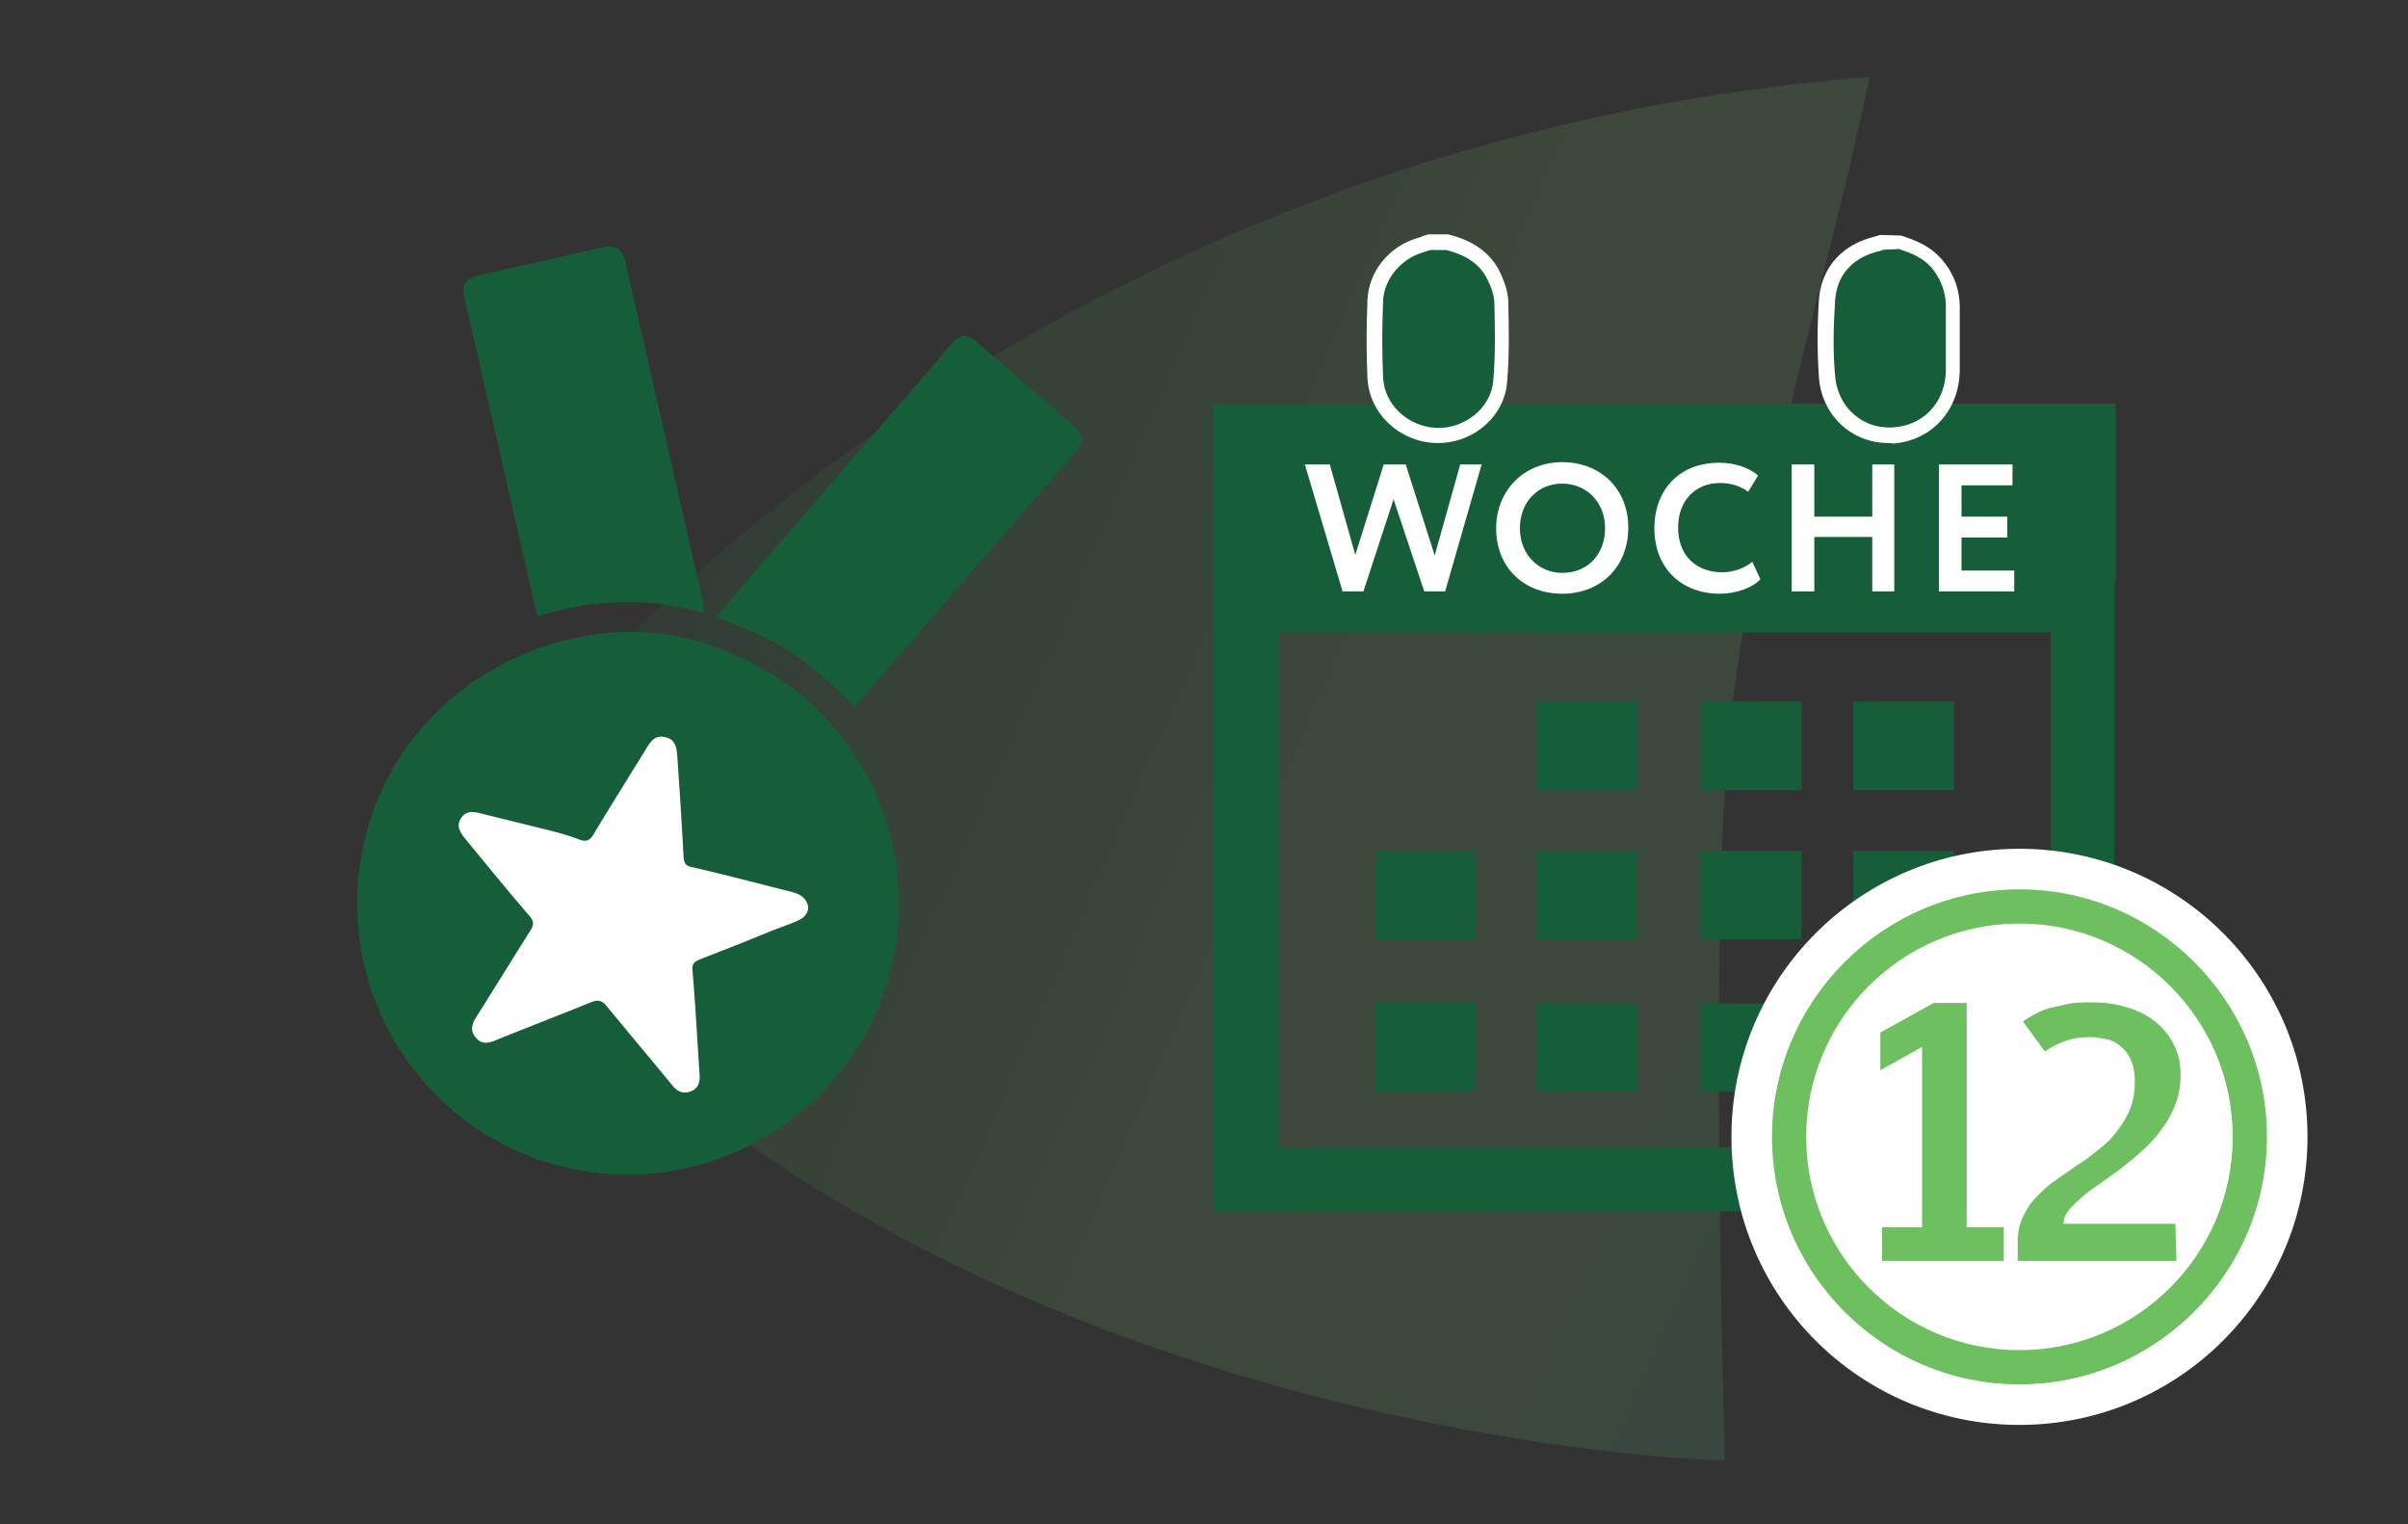
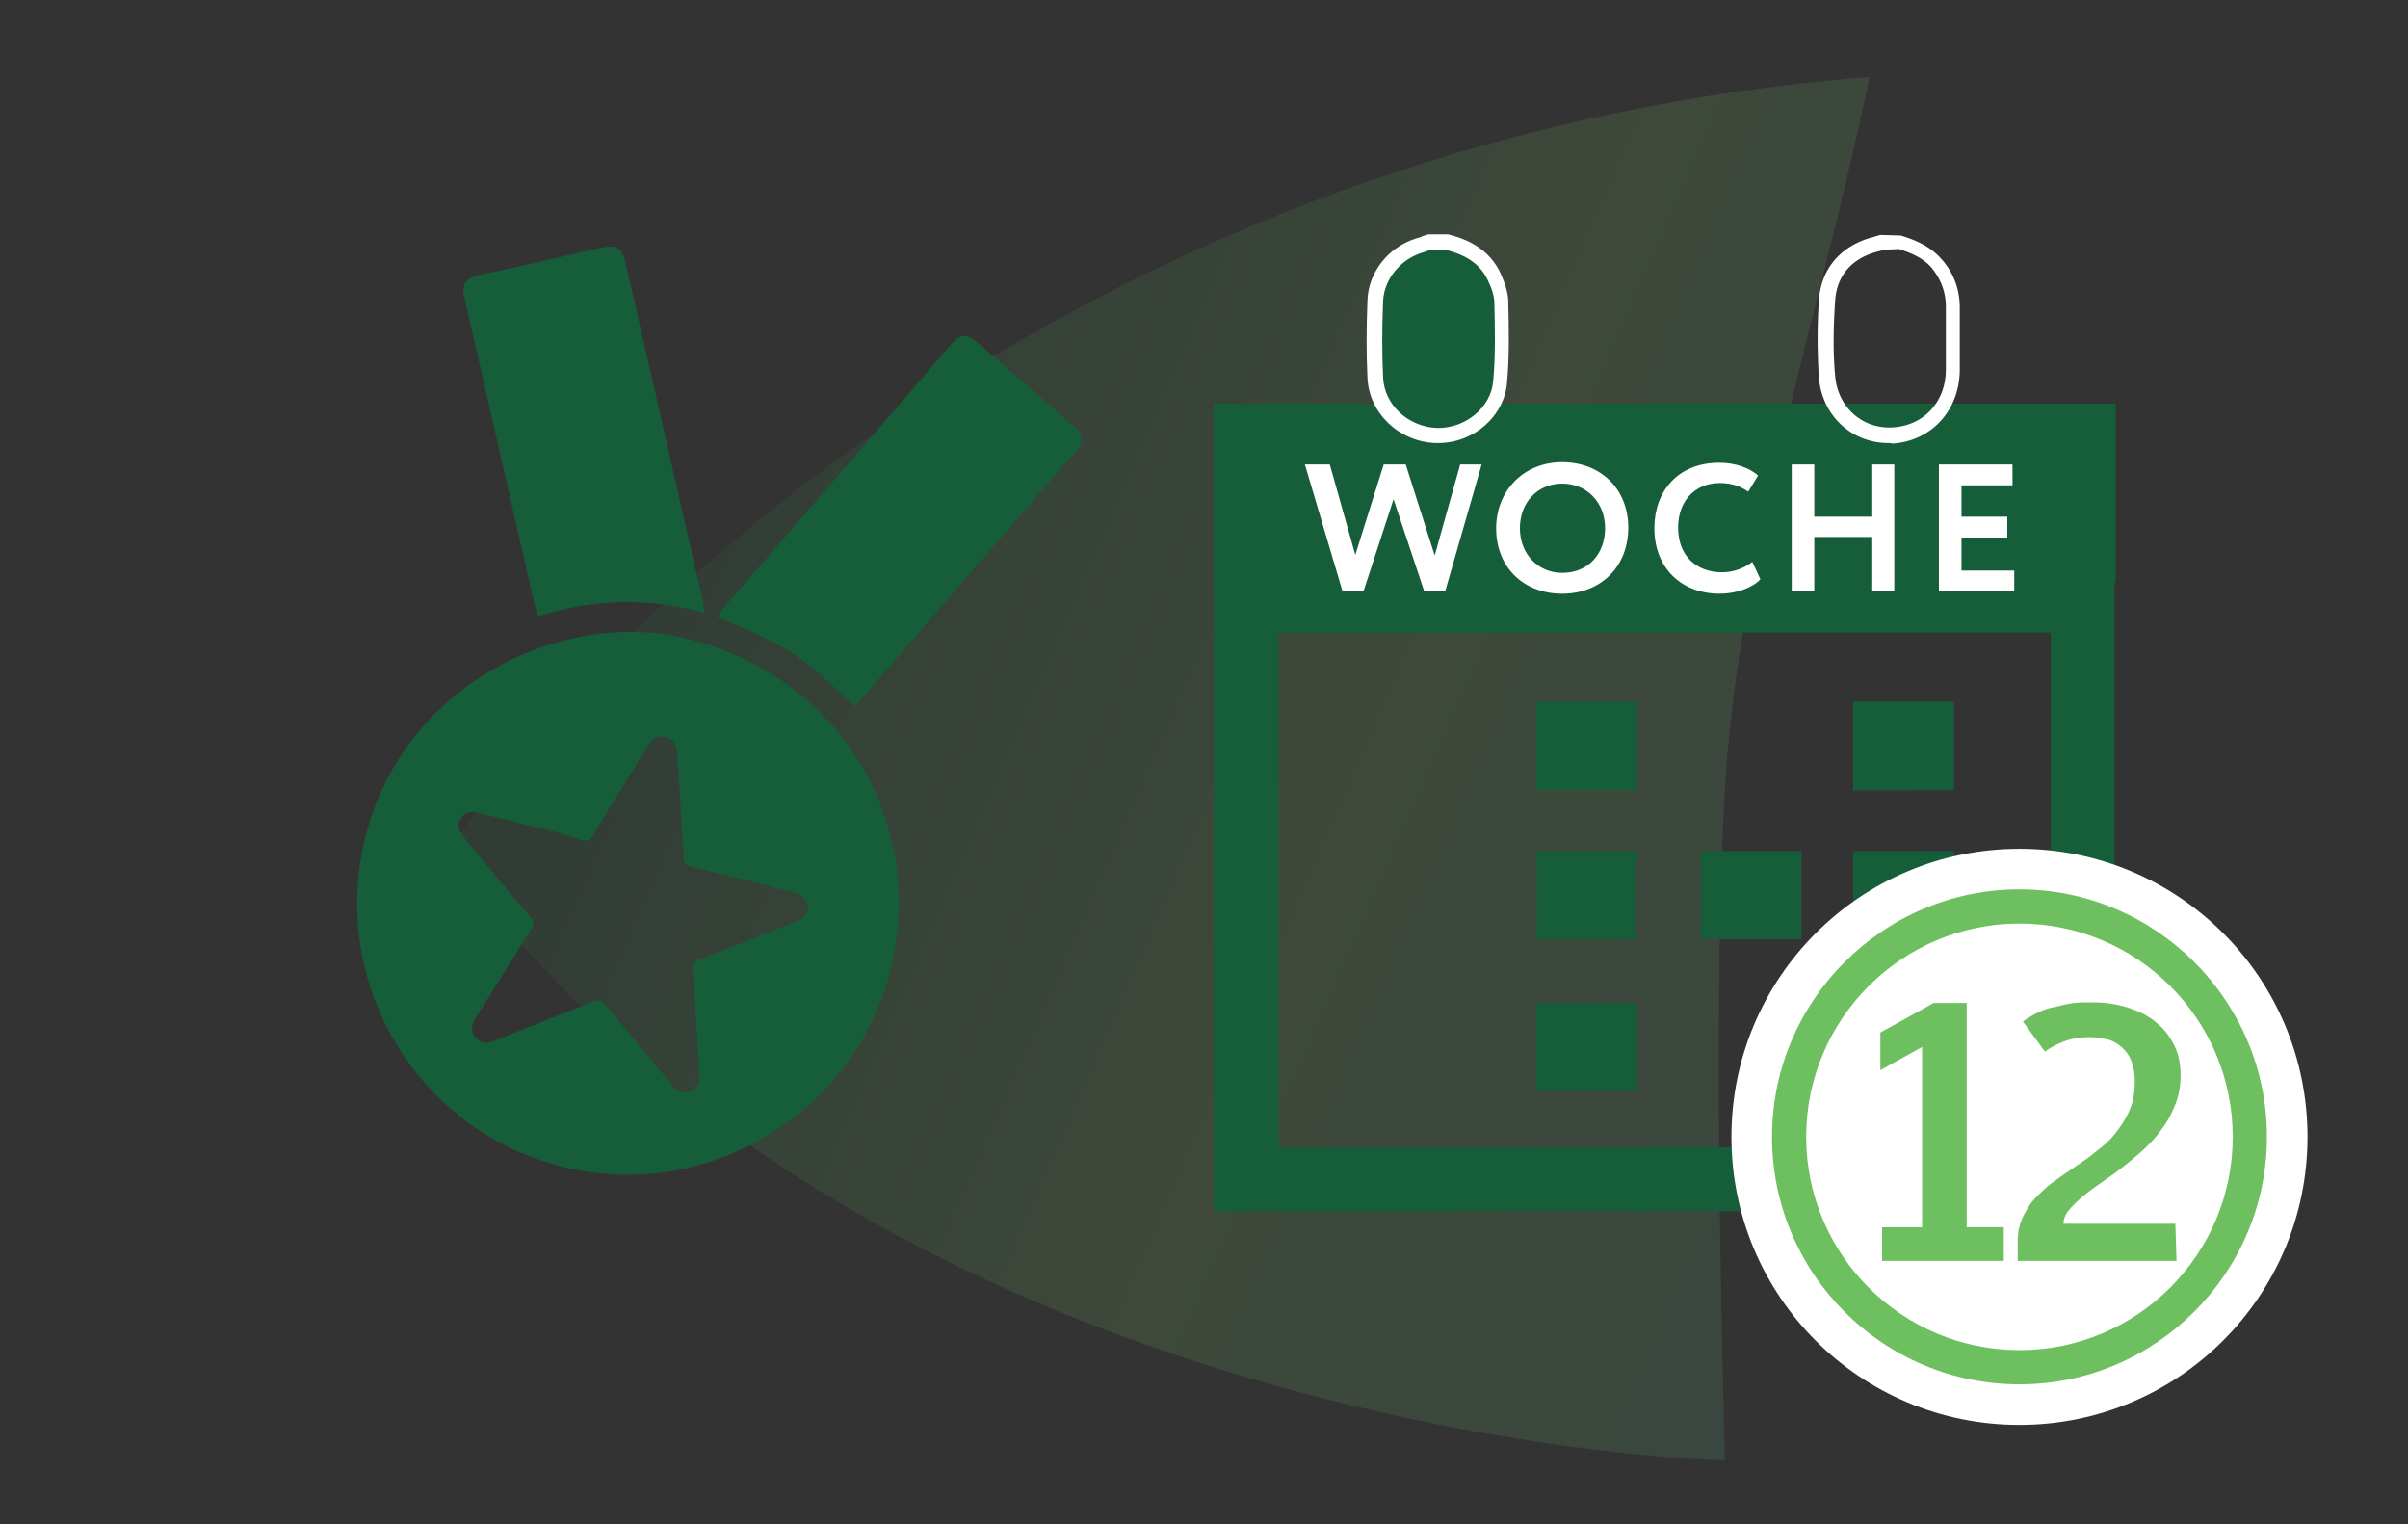
<svg xmlns="http://www.w3.org/2000/svg" width="188" height="119" fill="none">
  <rect width="100%" height="100%" fill="#333333" stroke="none" />
  <path fill="url(#a)" fill-opacity=".16" d="M145.967 6c-60.82 4.828-99.342 42.382-111 60.555C67.638 111.503 131.935 114 134.657 114c0-2.289-1.047-33.711 0-52.231 1.048-18.52 7.749-38.497 11.31-55.769" />
  <path fill="#165D3A" d="M94.773 94.581V31.688h10.044c0 .995-.045 1.9 0 2.805.136 2.896 1.539 5.068 4.073 6.38 2.533 1.312 5.112 1.222 7.511-.317 2.217-1.448 3.438-3.529 3.529-6.244.045-.86 0-1.72 0-2.624h20.044c.045 1.267 0 2.488.181 3.665.407 2.805 2.036 4.796 4.615 5.837 2.625 1.04 5.159.724 7.421-1.086 1.946-1.539 2.896-3.575 2.896-6.063v-2.308h9.999v62.803zM99.84 49.38v40.18h60.269V49.38z" />
  <path fill="#165D3A" d="M119.93 54.764h7.873v6.922h-7.873zm24.75 6.923v-6.923h7.873v6.922zM127.757 73.36h-7.782v-6.922h7.782zm5.022-6.922h7.873v6.877h-7.873zm19.774 6.922h-7.873v-6.922h7.873zm-24.75 4.932v6.878h-7.873v-6.878z" />
  <path fill="#214D67" d="M144.68 85.17v-6.878h7.873v6.878z" />
-   <path fill="#165D3A" d="M140.653 61.687h-7.828v-6.923h7.828zm-33.257 4.751h7.827v6.922h-7.827zm-.045 18.777v-6.968h7.873v6.38c0 .18-.227.543-.362.543-2.444.09-4.932.045-7.511.045m33.301 0h-7.873v-6.877h7.873z" />
  <path fill="#fff" d="M157.665 111.232c12.398 0 22.488-10.045 22.488-22.488s-10.09-22.487-22.488-22.487-22.487 10.044-22.487 22.487 10.045 22.488 22.487 22.488" />
  <path fill="#fff" d="M157.666 106.753c9.954 0 18.008-8.054 18.008-18.009s-8.099-17.963-18.008-17.963c-9.91 0-18.009 8.054-18.009 18.008 0 9.955 8.054 17.964 18.009 17.964" />
  <path fill="#6EBF60" d="M157.665 108.065c-10.678 0-19.32-8.688-19.32-19.32 0-10.634 8.687-19.321 19.32-19.321s19.321 8.687 19.321 19.32-8.688 19.321-19.321 19.321m0-35.972c-9.185 0-16.651 7.466-16.651 16.651s7.466 16.651 16.651 16.651 16.651-7.466 16.651-16.65c0-9.186-7.466-16.652-16.651-16.652" />
  <path fill="#6EBF60" d="M150.063 95.803V81.73l-3.257 1.81V80.6l4.162-2.308h2.579v17.51h2.896v2.625h-9.502v-2.624z" />
  <path fill="#165D3A" d="M94.773 31.507v13.936h70.404V31.507z" />
-   <path fill="#165D3A" d="M148.254 18.883c1.086.317 2.081.724 2.896 1.584.905.995 1.312 2.171 1.312 3.484v4.886c-.046 2.85-1.991 4.977-4.751 5.113-2.625.136-4.887-1.81-5.113-4.57a44 44 0 0 1 0-5.972c.181-2.353 1.629-3.846 3.891-4.39a.8.8 0 0 1 .317-.09z" />
  <path fill="#fff" d="M147.44 34.584c-2.896 0-5.204-2.172-5.43-5.113a45 45 0 0 1 0-6.063c.181-2.489 1.765-4.299 4.344-4.932.045 0 .09-.046.135-.046l.317-.09 1.584.045c1.041.317 2.217.77 3.122 1.765.995 1.086 1.493 2.398 1.493 3.891v4.887c-.045 3.167-2.262 5.52-5.294 5.7-.045-.044-.181-.044-.271-.044m-.453-15.068c-.136.046-.226.09-.271.09-2.082.498-3.303 1.856-3.439 3.847-.136 2.036-.181 4.027 0 5.882.181 2.398 2.081 4.163 4.479 4.027 2.444-.136 4.163-1.991 4.163-4.525v-4.886c0-1.177-.407-2.218-1.176-3.123-.634-.678-1.403-1.04-2.534-1.402-.045.045-1.222.045-1.222.09" />
  <path fill="#165D3A" d="M112.916 18.883c1.629.407 2.987 1.131 3.711 2.715.271.633.497 1.312.543 1.99.045 2.037.09 4.118-.091 6.109-.181 2.488-2.488 4.298-4.977 4.208-2.534-.09-4.66-2.036-4.751-4.48a68 68 0 0 1 0-6.063c.091-1.99 1.493-3.665 3.394-4.253.271-.09.543-.18.769-.271.045.045 1.402.045 1.402.045" />
  <path fill="#fff" d="M112.282 34.584h-.181c-2.85-.09-5.203-2.308-5.339-5.068-.09-1.855-.09-3.846 0-6.108.091-2.172 1.629-4.118 3.801-4.797.181-.045.362-.09.498-.18l.452-.136h1.539c2.036.497 3.393 1.493 4.117 3.076.362.815.588 1.539.588 2.218.045 2.036.091 4.117-.09 6.198-.181 2.67-2.579 4.797-5.385 4.797m-.633-15.068-.136.046c-.181.045-.362.135-.543.18-1.674.543-2.896 2.082-2.986 3.71-.091 2.218-.091 4.164 0 6.019.09 2.126 1.945 3.846 4.208 3.936 2.217.045 4.208-1.583 4.389-3.665.181-2.036.136-4.072.09-6.063 0-.498-.181-1.131-.497-1.765-.543-1.221-1.629-1.99-3.258-2.398zm1.177 26.651h-1.629l-2.398-7.194-2.353 7.194h-1.629l-2.941-9.91h1.946l1.99 7.06 2.218-7.06h1.719l2.262 7.105 1.991-7.104h1.674zm9.14-10.09c2.941 0 5.158 2.036 5.158 5.113 0 3.076-2.172 5.158-5.158 5.158s-5.158-2.036-5.158-5.113c0-2.896 2.126-5.158 5.158-5.158m0 8.642c2.081 0 3.348-1.538 3.348-3.484 0-2.036-1.448-3.484-3.348-3.484-1.901 0-3.303 1.448-3.303 3.484s1.448 3.484 3.303 3.484m15.474.498c-.633.678-1.9 1.13-3.167 1.13-3.031 0-5.113-2.035-5.113-5.112 0-2.85 1.81-5.113 5.068-5.113 1.267 0 2.353.407 3.031.995l-.769 1.267c-.588-.407-1.267-.678-2.217-.678-1.855 0-3.258 1.312-3.258 3.484s1.403 3.484 3.439 3.484c.814 0 1.674-.272 2.353-.815zm8.733-3.303h-4.525v4.253h-1.764v-9.91h1.764v4.073h4.525v-4.072h1.72v9.909h-1.72zm5.203-5.656h5.746v1.629h-3.981v2.443h3.574v1.629h-3.574v2.579h4.117v1.629h-5.882z" />
  <path fill="#6EBF60" d="M169.927 98.427h-12.398v-1.493c0-.724.136-1.358.408-1.946.271-.543.588-1.086 1.04-1.538.453-.453.905-.905 1.448-1.267.543-.407 1.131-.77 1.674-1.176.588-.362 1.131-.77 1.674-1.222.543-.407 1.041-.86 1.448-1.403s.769-1.086 1.041-1.72.407-1.357.407-2.216q0-.95-.271-1.63a2.8 2.8 0 0 0-.769-1.085c-.317-.271-.679-.498-1.086-.588s-.86-.181-1.313-.181c-.769 0-1.402.09-2.036.316-.588.227-1.131.498-1.538.815l-1.719-2.353a8 8 0 0 1 1.04-.633c.362-.181.769-.362 1.222-.453.452-.09.905-.226 1.448-.317.497-.09 1.086-.09 1.719-.09.996 0 1.901.136 2.76.407.86.272 1.584.634 2.172 1.131.634.498 1.086 1.086 1.448 1.81s.498 1.493.498 2.353c0 .815-.136 1.584-.408 2.262-.271.68-.588 1.313-1.04 1.9a9.8 9.8 0 0 1-1.448 1.63 25 25 0 0 1-1.674 1.402c-.543.453-1.131.815-1.674 1.222-.543.362-1.041.724-1.448 1.086s-.769.679-1.041 1.04a1.6 1.6 0 0 0-.407 1.041h8.732z" />
-   <path fill="#fff" d="M45.309 87.777c9.768 2.442 19.629-3.502 22.07-13.27 2.443-9.769-3.501-19.629-13.27-22.071s-19.628 3.502-22.07 13.27c-2.397 9.722 3.547 19.629 13.27 22.071" />
  <path fill="#165D3A" d="M69.546 75.613C66.781 86.856 55.308 93.859 44.02 91.095c-11.38-2.765-18.292-14.238-15.528-25.62 2.95-12.118 15.436-17.923 24.928-15.665 12.487 2.948 18.892 14.744 16.127 25.803M41.44 64.462c-1.29-.323-2.626-.645-3.916-.968-.553-.138-1.152-.23-1.521.37-.415.598-.092 1.105.322 1.612 1.66 2.027 3.318 4.055 5.023 6.036.368.415.322.737.046 1.152-1.428 2.258-2.81 4.515-4.24 6.773-.322.507-.46 1.06 0 1.567.416.507.922.46 1.475.23 2.489-1.013 5.023-1.981 7.51-2.995.554-.23.876-.138 1.245.323 1.705 2.073 3.41 4.1 5.115 6.174.368.46.829.691 1.428.46s.737-.736.691-1.335c-.184-2.719-.322-5.438-.553-8.11-.046-.46.092-.645.507-.83 1.89-.737 3.778-1.474 5.668-2.257.69-.277 1.428-.507 2.12-.83.782-.368.967-1.106.414-1.705-.23-.276-.645-.414-.968-.506-2.58-.645-5.16-1.337-7.787-1.936-.46-.092-.599-.276-.645-.737a474 474 0 0 0-.507-8.063c-.046-.645-.23-1.198-.921-1.337-.691-.184-1.06.185-1.429.784-1.382 2.258-2.81 4.515-4.193 6.82-.276.46-.553.552-1.014.414-1.29-.507-2.58-.783-3.87-1.106m25.295-9.308c-4.1-3.87-4.884-4.607-10.782-7.003.184-.23.323-.415.46-.6 5.899-6.819 11.843-13.684 17.74-20.55.876-1.014 1.29-1.014 2.304-.138 2.443 2.12 4.885 4.193 7.28 6.313.876.783.922 1.244.185 2.12-5.575 6.45-11.197 12.947-16.772 19.398-.138.138-.277.276-.415.46m-11.703-7.28c-4.424-1.29-8.71-1.106-13.04.23a4 4 0 0 1-.185-.598l-5.529-24.19c-.276-1.107.046-1.568 1.152-1.844 3.133-.691 6.267-1.382 9.4-2.12 1.336-.276 1.705-.046 2.027 1.244 2.028 8.801 4.009 17.602 6.036 26.403 0 .276.046.507.139.875" />
  <defs>
    <linearGradient id="a" x1="34.967" x2="174.261" y1="6" y2="66.667" gradientUnits="userSpaceOnUse">
      <stop offset=".182" stop-color="#256940" />
      <stop offset=".321" stop-color="#43874D" />
      <stop offset=".576" stop-color="#75B964" />
      <stop offset=".802" stop-color="#66B472" />
      <stop offset="1" stop-color="#3AA79B" />
    </linearGradient>
  </defs>
</svg>